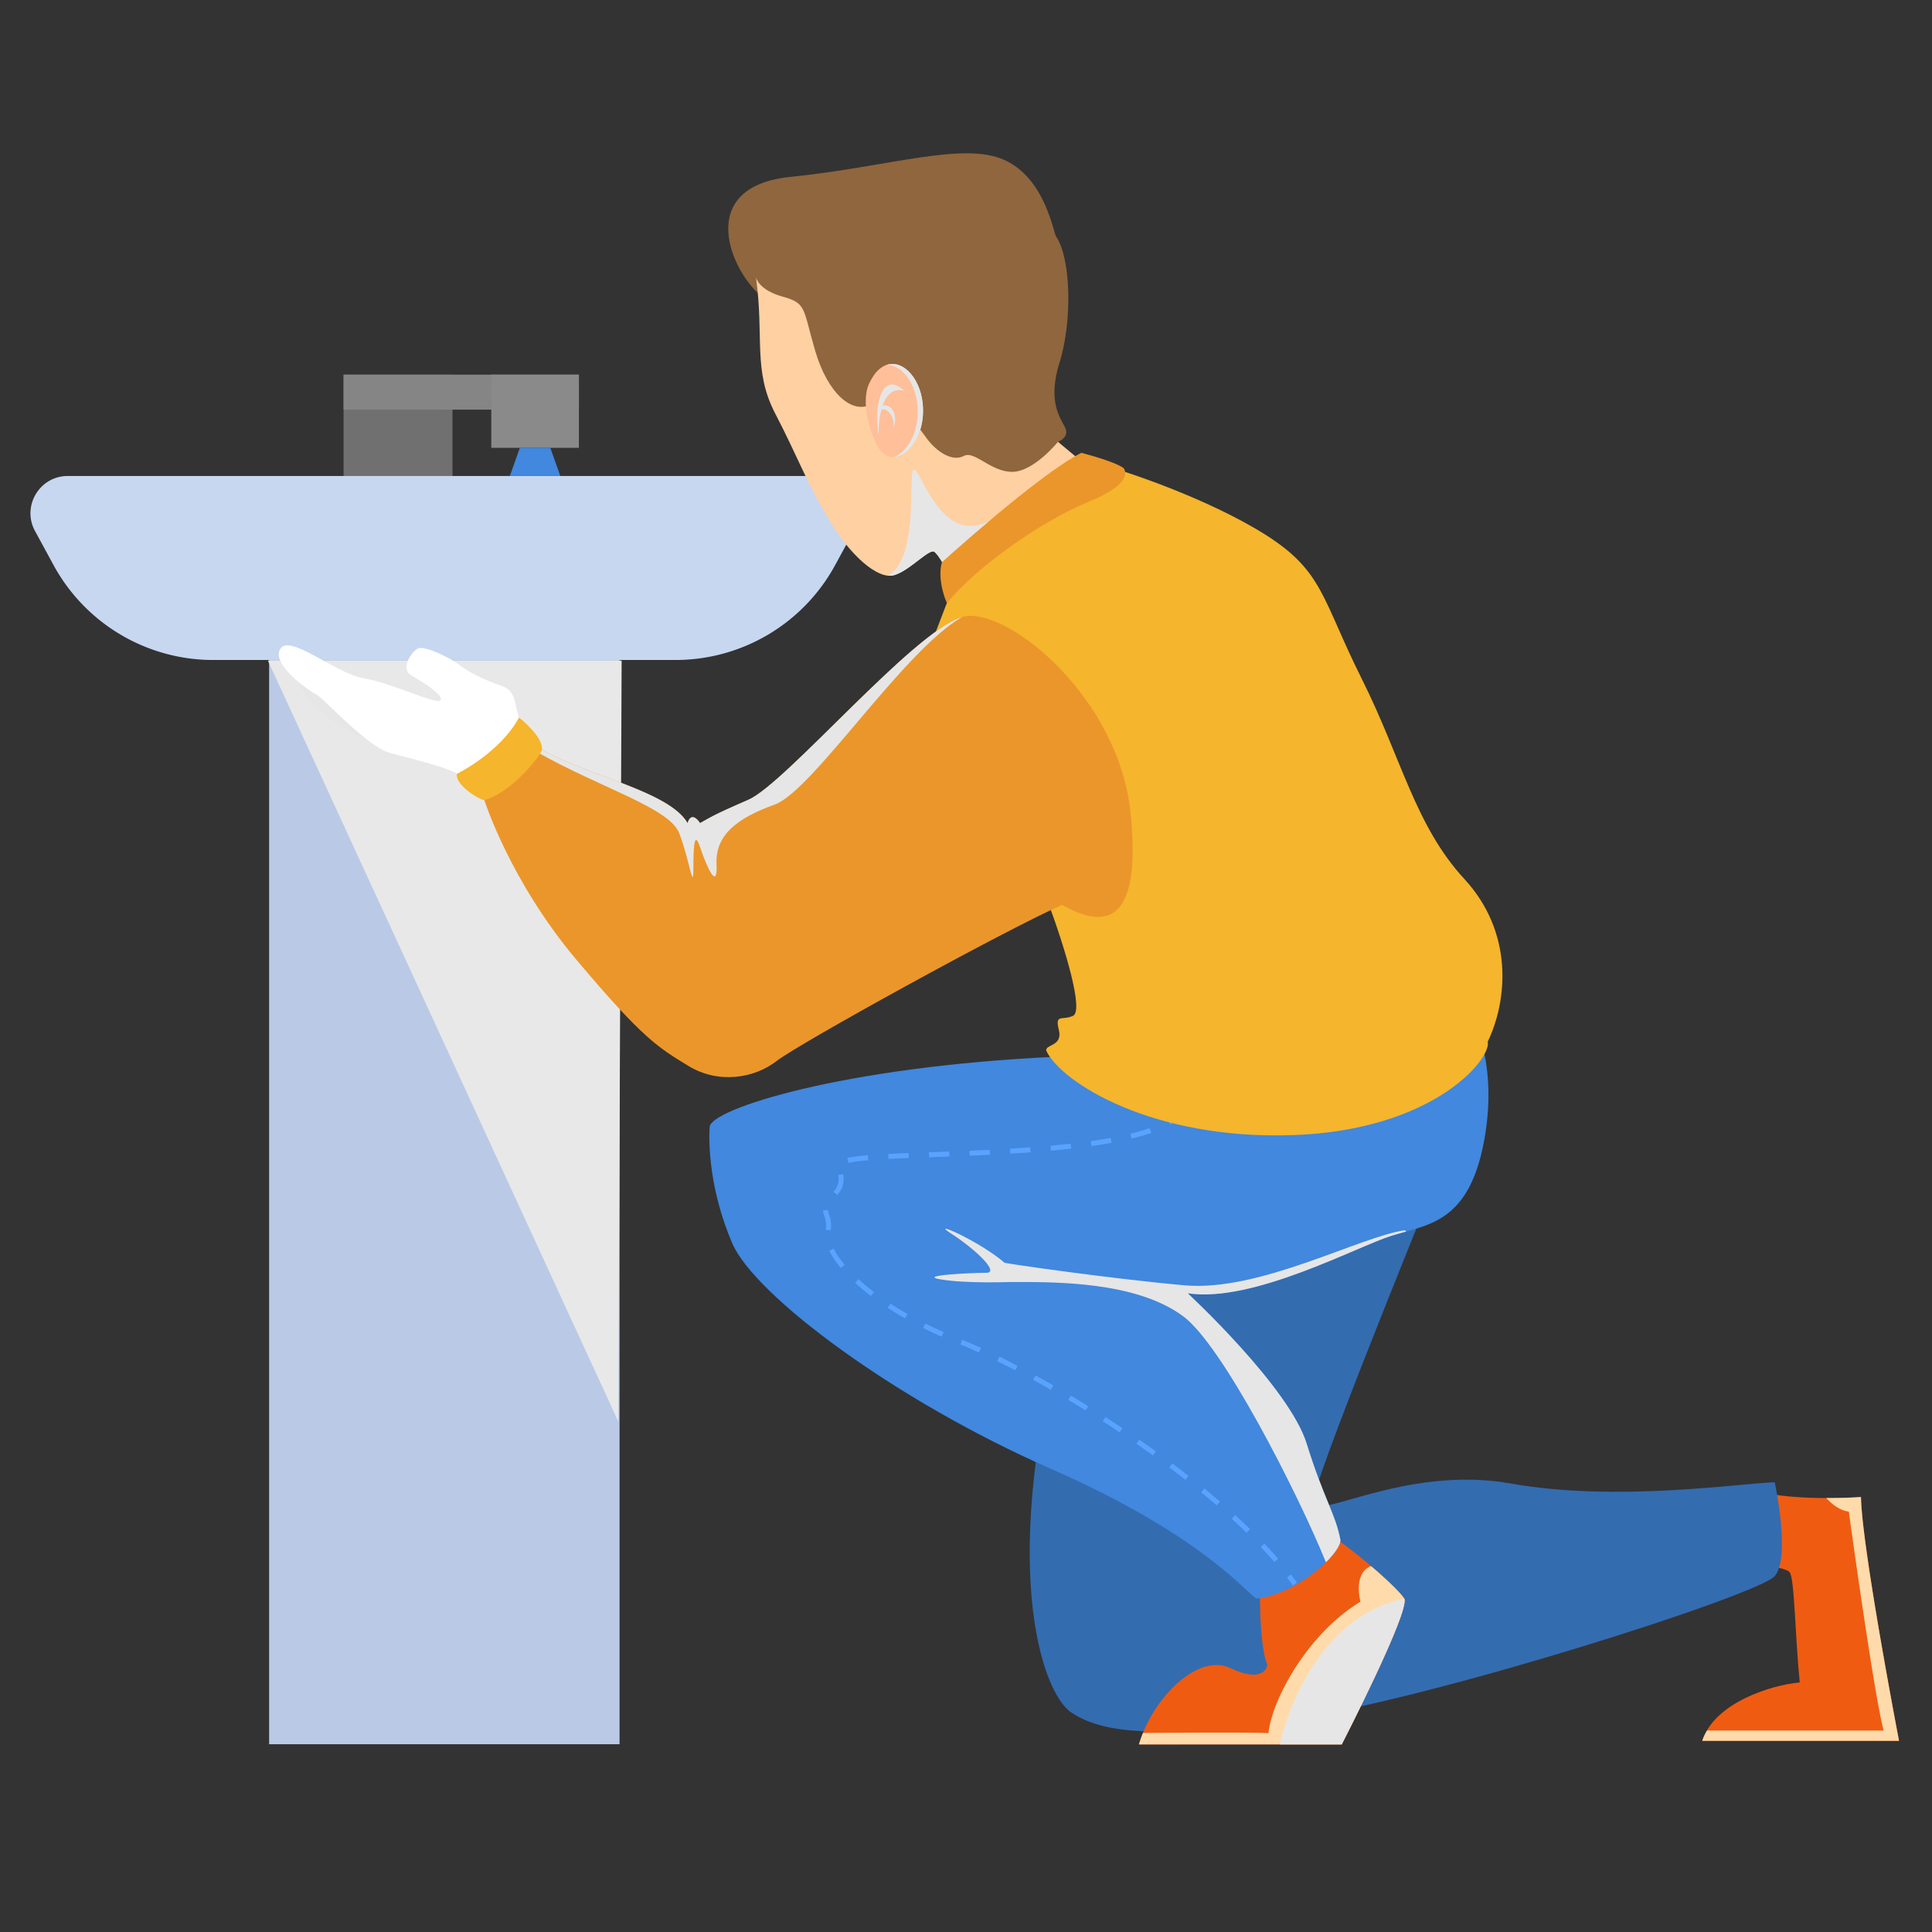
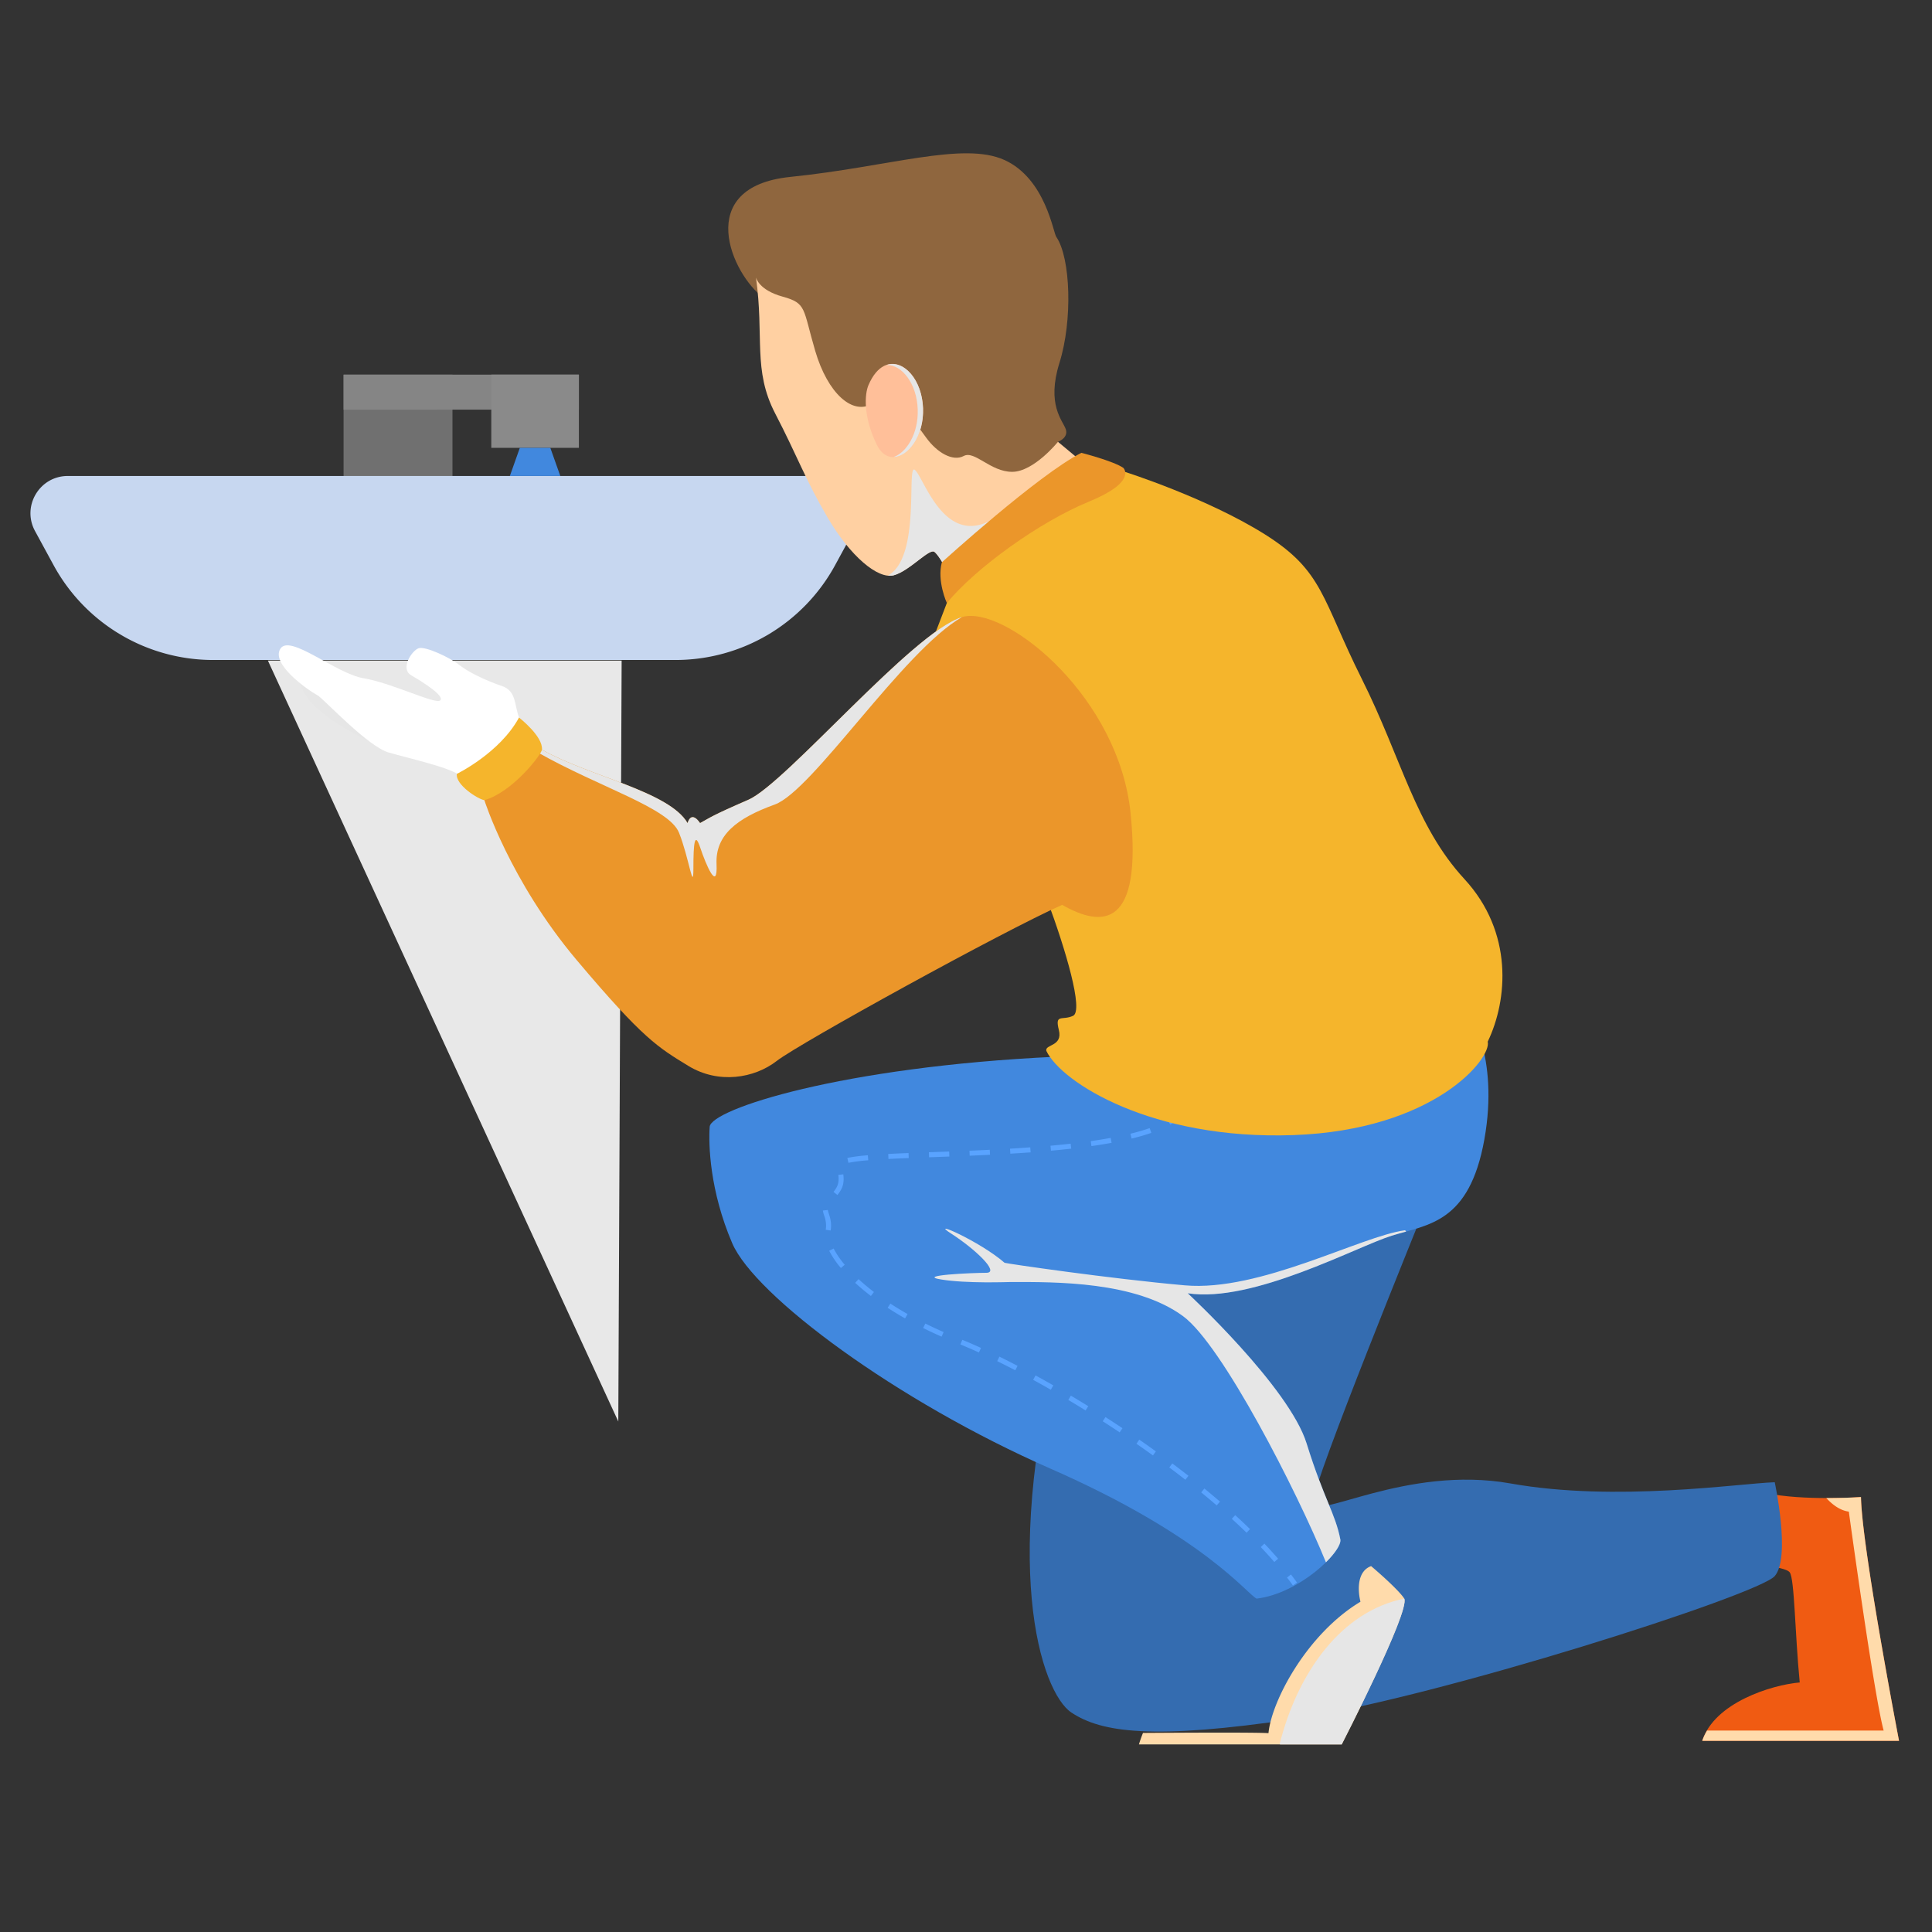
<svg xmlns="http://www.w3.org/2000/svg" width="100" height="100" xml:space="preserve">
  <rect width="100%" height="100%" fill="#333333" stroke="none" />
-   <path fill="#BACAE6" d="M13.93 31.893h18.138v58.388H13.93z" />
  <path fill="#E8E8E8" d="M13.866 34.192h18.31l-.173 39.385z" />
  <path fill="#F05B12" d="M91.378 77.277c1.97.419 4.946.21 4.946.21.042 2.599 1.969 12.616 1.969 12.616H88.108c.629-1.97 3.579-2.893 5.046-3.019-.251-2.557-.267-5.365-.519-5.701-.251-.335-2.396-.453-2.396-.453l1.139-3.653z" />
  <path fill="#FFDBAB" d="M96.324 77.487s-.774.054-1.794.052c.289.314.69.641 1.165.702 0 0 1.299 9.487 1.803 11.332h-9.14a2.5 2.5 0 0 0-.25.53h10.185c0 .001-1.927-10.017-1.969-12.616z" />
  <path fill="#346CB0" d="M55.194 67.975c-3.563 12.956-1.296 19.629.259 20.664 1.555 1.037 4.211 1.426 11.596.324 7.384-1.101 23.968-6.413 24.811-7.385.841-.971 0-4.858 0-4.858-1.879.064-8.228 1.037-13.669.064-5.441-.971-10.235 2.008-10.235.973 0-1.037 5.637-14.835 5.701-15.028.064-.194-12.243-.194-12.503-.194-.259-.001-5.96 5.44-5.96 5.44z" />
-   <path fill="#F05B12" d="M69.089 79.603c1.458 1.005 3.305 2.655 3.596 3.143.292.68-3.238 7.546-3.238 7.546H58.951c.68-2.364 3.045-4.761 4.729-3.951 1.685.81 1.943-.064 1.912-.194-.422-.939-.422-4.309-.324-4.632.096-.326 3.821-1.912 3.821-1.912z" />
  <path fill="#4188DE" d="M54.676 54.695c-11.142.519-17.878 2.721-17.943 3.627-.065.907 0 3.305 1.166 6.025s8.486 8.161 16.453 11.66c7.969 3.497 10.171 6.478 10.689 6.737 2.202-.26 4.405-2.397 4.34-3.045-.259-1.36-.843-2.073-1.75-4.988-.906-2.915-6.153-7.773-6.153-7.773 3.369.518 8.753-2.418 10.559-2.979 1.88-.584 4.017-.648 4.794-4.988s-.842-6.672-.842-6.672l-17.62 4.146-3.693-1.75z" />
  <path fill="#E6E6E6" d="M72.036 63.959c.245-.075.494-.144.744-.213l-.053-.068c-2.289.303-7.515 3.196-11.4 2.851-3.887-.346-9.199-1.123-9.329-1.167-1.295-1.122-3.973-2.288-2.764-1.511 1.21.778 2.548 2.029 1.814 2.029s-3.672.13-2.333.346c1.339.217 3.455.13 3.627.13 2.289 0 6.435-.043 8.896 1.771 2.026 1.493 5.895 9.068 7.393 12.739.483-.479.773-.925.749-1.165-.259-1.36-.843-2.073-1.75-4.988-.906-2.915-6.153-7.773-6.153-7.773 3.37.516 8.753-2.419 10.559-2.981z" />
  <path fill="#59A3FF" d="m60.573 58.205-.128-.225c.156-.089.294-.183.411-.276l.163.201a3.174 3.174 0 0 1-.446.3zm5.386 22.644c-.22-.255-.457-.515-.703-.774l.188-.178c.249.262.488.525.711.782l-.196.17zm-1.438-1.517c-.246-.24-.5-.479-.762-.718l.175-.19c.263.24.52.481.767.722l-.18.186zm-1.545-1.412a36.521 36.521 0 0 0-.802-.674l.165-.201c.273.226.542.451.807.678l-.17.197zm-1.622-1.328a42.358 42.358 0 0 0-.832-.638l.156-.207c.282.211.561.425.837.641l-.161.204zm-1.677-1.259a45.587 45.587 0 0 0-.856-.604l.148-.214c.288.2.575.403.859.608l-.151.21zm-1.723-1.193a48.887 48.887 0 0 0-.877-.575l.141-.217c.293.188.588.381.881.576l-.145.216zm-1.763-1.135c-.301-.187-.6-.367-.896-.545l.132-.222c.299.178.6.359.9.546l-.136.221zm-1.801-1.072a44.193 44.193 0 0 0-.915-.513l.125-.228c.301.165.608.337.919.514l-.129.227zm-1.839-1.007a46.015 46.015 0 0 0-.936-.473l.114-.233c.306.15.62.309.94.477l-.118.229zm-1.882-.922a27.794 27.794 0 0 0-.96-.416l.099-.24c.309.127.633.267.969.42l-.108.236zm-1.932-.819a21.606 21.606 0 0 1-.957-.448l.116-.231c.306.153.624.301.946.442l-.105.237zm-1.89-.945a16.028 16.028 0 0 1-.903-.55l.142-.217c.282.186.582.367.889.542l-.128.225zm-1.769-1.16a11.708 11.708 0 0 1-.814-.681l.175-.191c.242.224.51.448.796.666l-.157.206zm-1.554-1.448a4.776 4.776 0 0 1-.605-.893l.231-.116c.132.262.324.545.572.842l-.198.167zm-.528-1.941-.256-.039c.012-.081.017-.154.017-.223a1.5 1.5 0 0 0-.095-.503c-.03-.092-.058-.176-.069-.269l.257-.03c.008.066.031.136.058.218.048.148.108.332.108.584 0 .08-.006.167-.02.262zm.349-1.838-.202-.162c.196-.245.263-.414.263-.669a2.02 2.02 0 0 0-.012-.211l.257-.028c.009.087.015.166.015.239 0 .315-.087.54-.321.831zm.569-1.666-.055-.254a8.853 8.853 0 0 1 1.061-.136l.021.259a8.507 8.507 0 0 0-1.027.131zm2.073-.2-.013-.258c.328-.018.68-.033 1.052-.048l.01.26c-.37.014-.721.03-1.049.046zm2.102-.087-.01-.259 1.051-.039.01.26-1.051.038zm2.101-.081-.011-.259c.347-.014.697-.03 1.051-.048l.013.259c-.354.018-.706.034-1.053.048zm2.105-.105-.016-.258c.349-.021.699-.045 1.047-.07l.019.26c-.349.024-.699.047-1.05.068zm2.101-.154-.023-.258c.353-.032.701-.066 1.044-.104l.029.257a62.17 62.17 0 0 1-1.05.105zm2.096-.239-.035-.257c.354-.05.7-.105 1.032-.166l.047.255c-.335.061-.683.118-1.044.168zm2.08-.388-.062-.251c.364-.089.698-.188.997-.29l.086.245c-.305.106-.65.206-1.021.296zm8.35 23.131a14.09 14.09 0 0 0-.306-.411l.205-.159c.107.141.212.28.311.419l-.21.151z" />
  <path fill="#F5B52C" d="M54.201 46.576c.949 2.548 1.899 5.744 1.339 6.003-.562.26-.95-.129-.734.734s-.734.733-.648 1.079c.778 1.641 5.485 4.621 12.783 4.361 7.298-.259 10.278-3.972 10.063-4.836 1.037-2.16 1.339-5.657-1.209-8.421-2.548-2.764-3.239-6.219-5.313-10.365-2.072-4.146-1.986-5.571-5.009-7.471-3.023-1.9-7.256-3.239-7.256-3.239s-5.052 2.073-5.44 2.418c-.389.346-2.549 2.548-2.851 2.851-.303.302-.918 1.522-.918 1.522l-1.393 3.638 2.094.195 4.492 11.531z" />
  <path fill="#EB962A" d="M28.052 38.803c2.44 1.382 6.586 2.159 7.536 3.8.216-.691.647 0 .647 0 .562-.302.519-.346 2.505-1.209 1.987-.864 8.939-9.199 11.271-9.501 2.332-.302 7.903 4.275 8.507 10.192.605 5.917-1.425 5.96-3.54 4.75-3.023 1.339-13.604 7.168-14.77 8.076s-3.023 1.209-4.578.26c-1.555-.951-2.332-1.383-5.787-5.485s-4.772-8.27-4.772-8.27l.669-1.231 2.312-1.382z" />
  <path fill="#E6E6E6" d="M49.79 31.942c-2.522.746-9.123 8.614-11.05 9.452-1.986.863-1.943.907-2.505 1.209 0 0-.432-.691-.647 0-.95-1.641-5.096-2.418-7.536-3.8l-.228.136c3.167 1.803 6.805 2.87 7.321 4.161.519 1.296.745 3.142.745 1.847s.065-1.944.356-1.069c.292.875.907 2.332.842.842s1.036-2.364 3.012-3.077c1.97-.711 6.644-7.956 9.69-9.701z" />
  <path fill="#707070" d="M17.784 19.391h5.636v5.668h-5.636z" />
  <path fill="#C7D7F0" d="M34.966 34.161H11.033a9.404 9.404 0 0 1-8.26-4.909l-.959-1.763c-.7-1.286.231-2.852 1.694-2.852h38.983c1.463 0 2.394 1.566 1.694 2.852l-.959 1.763a9.406 9.406 0 0 1-8.26 4.909z" />
  <path fill="#858585" d="M17.784 19.391h12.179v1.813H17.784z" />
  <path fill="#8A8A8A" d="M25.429 19.391h4.534v3.789h-4.534z" />
  <path fill="#E6E6E6" d="M15.771 35.144s4.483 1.707 4.596 1.81.383.848-.417 1.833c-1.678-.813-4.149-2.02-4.408-3.477l.229-.166z" />
  <path fill="#4188DE" d="M28.484 23.18h-1.577l-.518 1.458h2.613z" />
  <path fill="#FFF" d="M26.864 37.14c-.259-.712-.13-1.381-.907-1.641-.777-.259-1.728-.713-2.181-1.08-.454-.367-1.77-.993-2.116-.864-.345.129-.971 1.059-.367 1.404.604.346 1.749 1.08 1.49 1.295-.259.216-2.505-.907-3.952-1.145-1.446-.237-3.821-2.311-4.318-1.533-.497.778 1.339 2.095 1.965 2.44.475.368 2.591 2.635 3.649 2.937 1.058.302 3.195.777 3.67 1.188.476.41 1.231.431 1.382.323.151-.107 1.188-.928 1.252-1.188.065-.259.215-.648.215-.648l.218-1.488z" />
  <path fill="#8F663E" d="M39.518 15.407c-1.619-1.166-3.692-5.733 1.393-6.251 5.085-.518 8.94-1.846 11.078-.875s2.526 3.79 2.688 3.984c.745 1.101.843 4.34.162 6.51s.162 2.98.323 3.433c.163.454-.399.659-.399.659s-.118 1.285-.247 1.414c-.13.13-1.75 1.004-2.301 1.134-.55.129-.744.68-3.4.162-2.656-.518-5.117-.518-5.474-1.393-.356-.875-1.037-2.753-1.263-3.498-.228-.745-2.56-5.279-2.56-5.279z" />
  <path fill="#F5B52C" d="M26.864 37.14c-.994 1.836-3.217 2.915-3.217 2.915-.086.562 1.101 1.317 1.425 1.361 1.447-.411 2.936-2.332 2.979-2.613.066-.691-1.187-1.663-1.187-1.663z" />
  <path fill="#FFD0A2" d="M39.129 14.36c.432 3.066-.173 4.793.993 7.039s1.554 3.412 2.72 5.398 2.591 3.196 3.412 2.98c.821-.216 1.858-1.425 2.117-1.209.259.216.604.907.604.907.821-.043 7.341-5.312 7.341-5.312l-1.555-1.295s-1.251 1.554-2.374 1.554-1.943-1.123-2.506-.82c-.562.302-1.381-.173-1.943-.95-.562-.777-1.727-2.418-2.764-1.771-1.037.648-2.332-.518-2.979-2.72-.648-2.203-.432-2.462-1.685-2.807s-1.381-.994-1.381-.994z" />
  <path fill="#E6E6E6" d="M51.049 27.045c-2.268.972-3.239-2.332-3.693-2.721-.453-.388.324 4.47-1.36 5.442l-.019.029a.841.841 0 0 0 .277-.018c.821-.216 1.858-1.425 2.117-1.209.259.216.604.907.604.907.31-.016 1.432-.777 2.709-1.718.318-.671.293-1.109-.635-.712z" />
  <path fill="#FFBF99" d="M44.951 19.936c.905-2.119 2.756-.882 2.825 1.203.07 2.084-1.673 3.364-2.396 1.877s-.618-2.639-.429-3.08z" />
  <path fill="#E6E6E6" d="M47.501 21.189c-.044-1.335-.819-2.317-1.609-2.298.875-.294 1.834.756 1.884 2.247.049 1.449-.778 2.506-1.53 2.519.664-.226 1.298-1.195 1.255-2.468z" />
-   <path fill="#E6E6E6" d="M46.818 20.242c-.491-.174-.905.101-1.136.744.578-.062.778.587.568 1.18.09-.505-.276-1.075-.627-.965a4.677 4.677 0 0 0-.138 1.331c-.282-1.335.11-3.454 1.333-2.29z" />
  <path fill="#EB962A" d="M48.749 29.107c-.26.972.259 2.105.259 2.105 1.522-1.846 4.825-4.21 7.353-5.247 2.526-1.036 1.781-1.749 1.781-1.749-.519-.356-2.171-.778-2.171-.778-2.235 1.135-7.222 5.669-7.222 5.669z" />
  <path fill="#FFDBAB" d="M72.685 82.745c-.171-.284-.872-.965-1.716-1.683-.652.231-.736 1.076-.552 1.844-2.753 1.652-4.6 5.117-4.761 6.802-.596-.046-4.348-.026-6.495-.012a6.594 6.594 0 0 0-.21.595h10.495s3.531-6.866 3.239-7.546z" />
  <path fill="#E6E6E6" d="M66.238 90.258c.003.012.014.023.017.033h3.191s3.53-6.866 3.238-7.546c-3.238.648-5.505 3.789-6.446 7.513z" />
</svg>